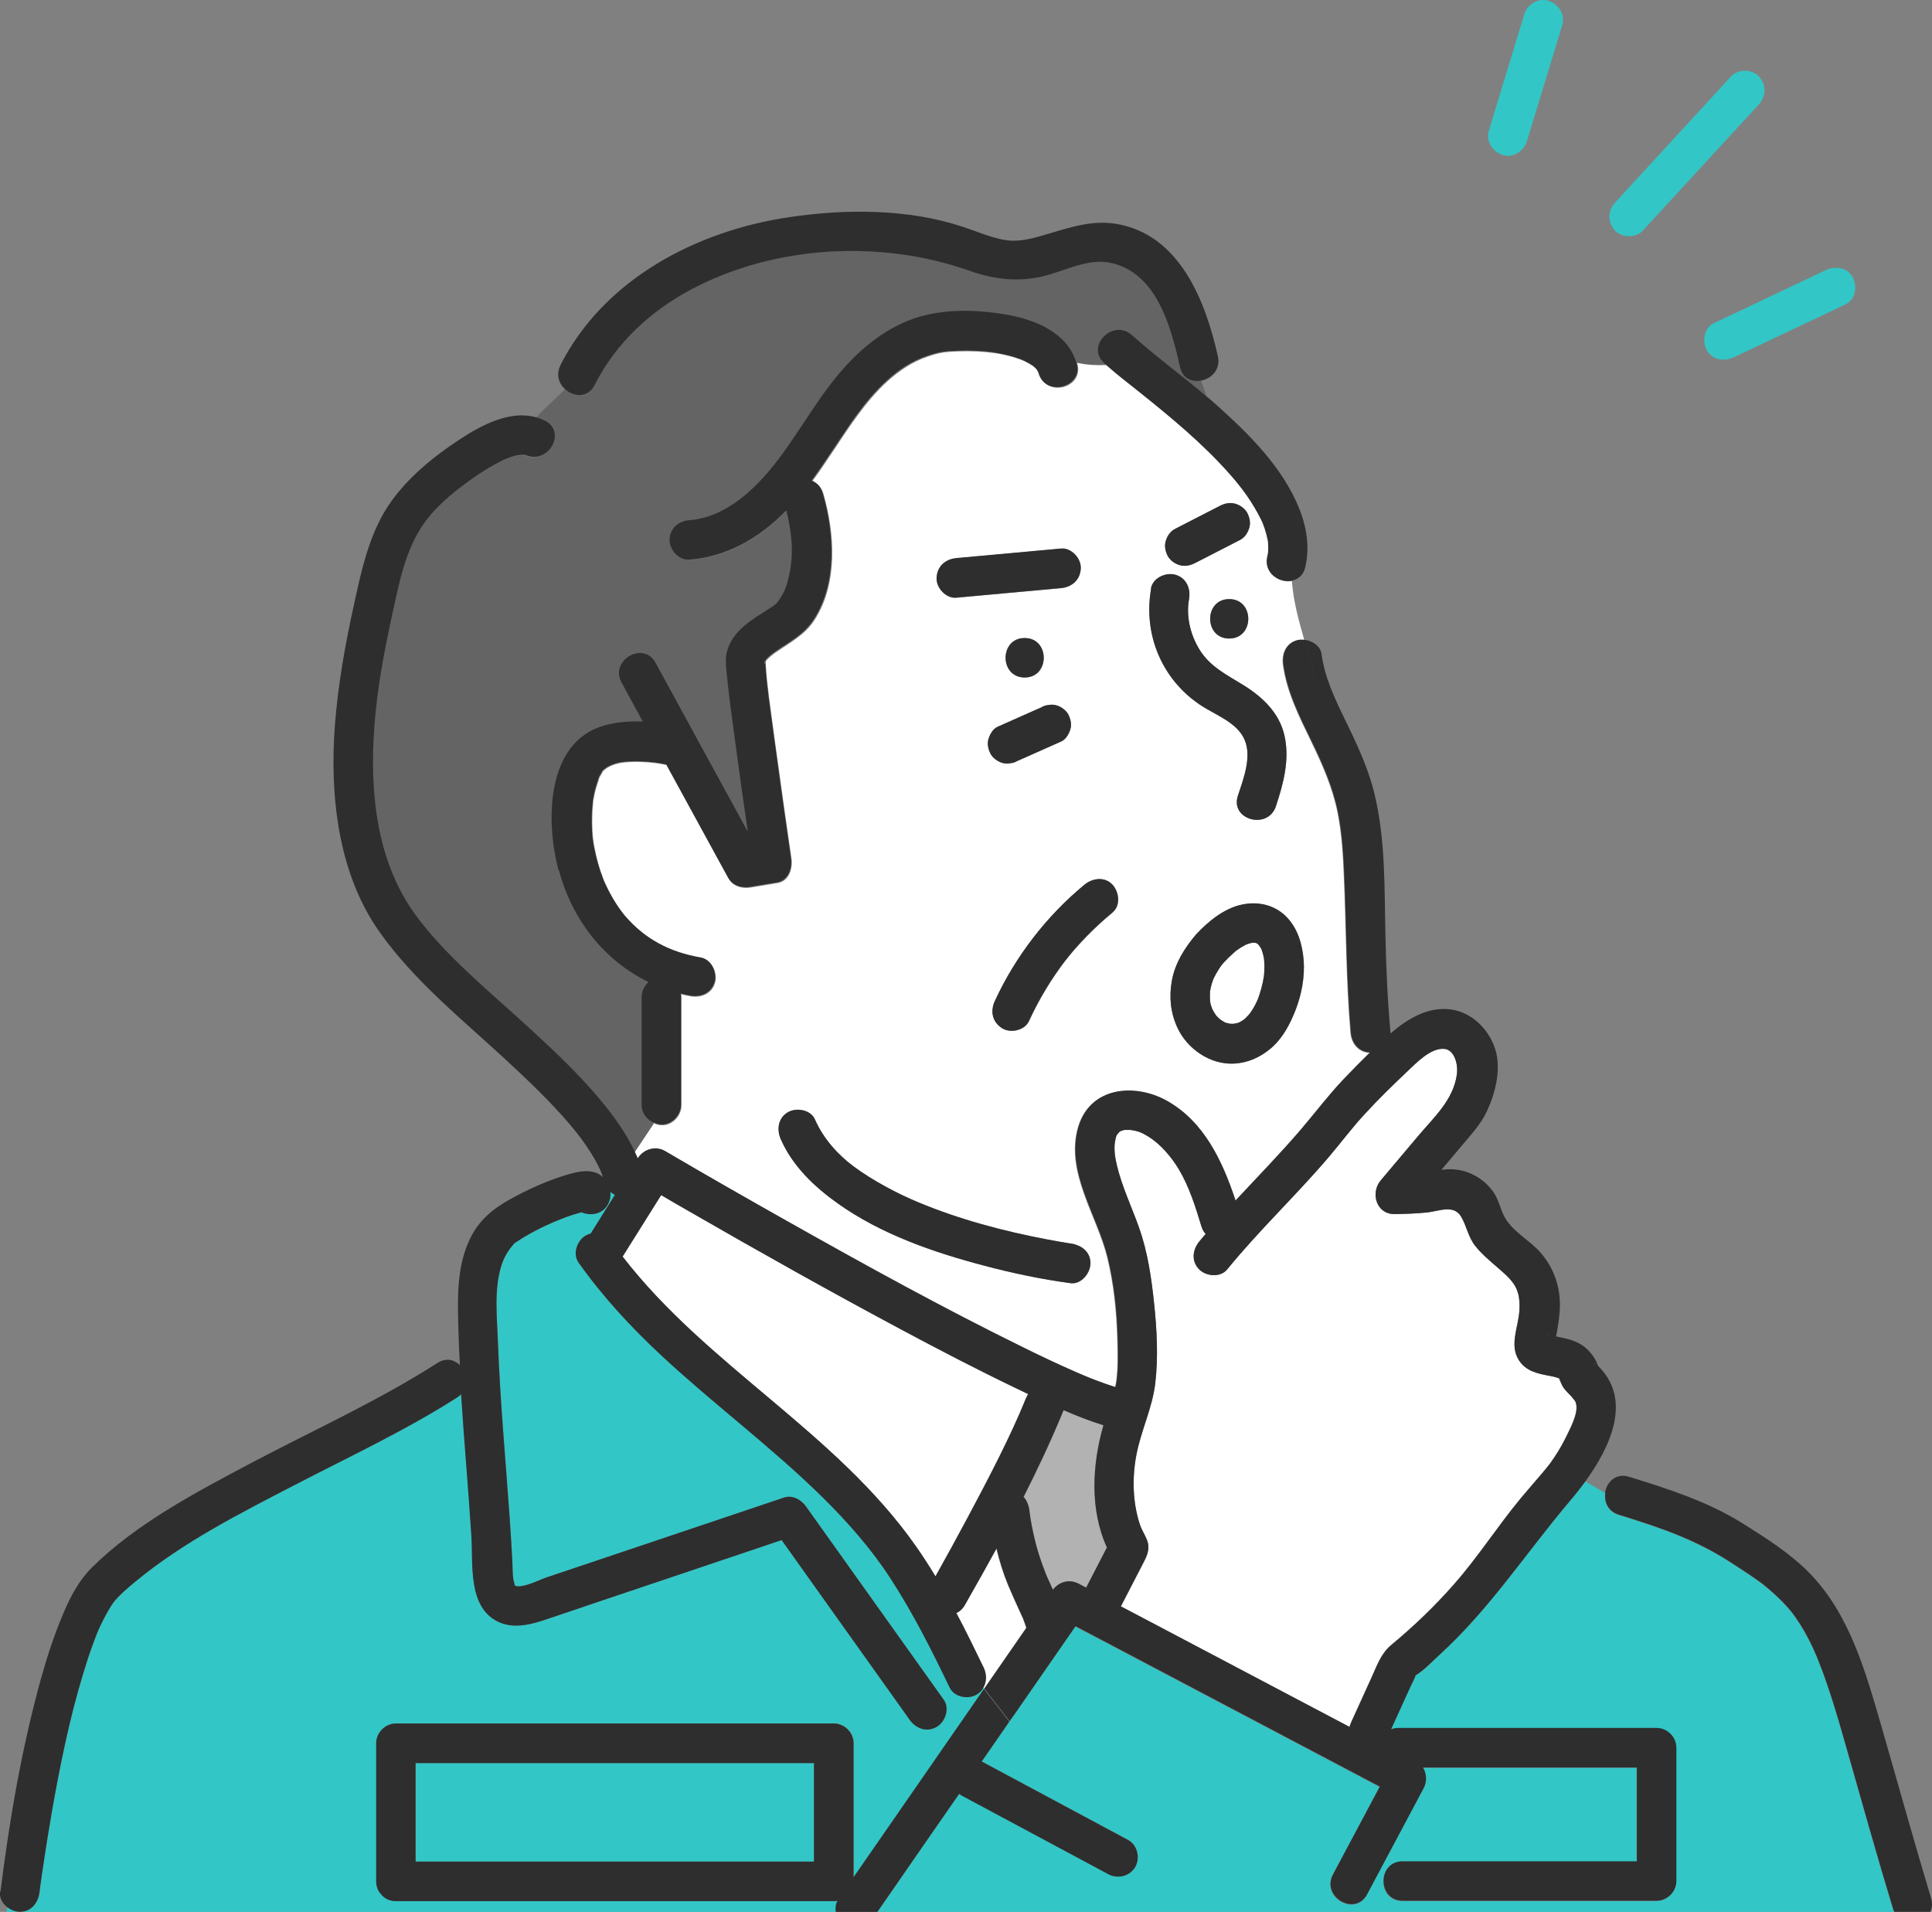
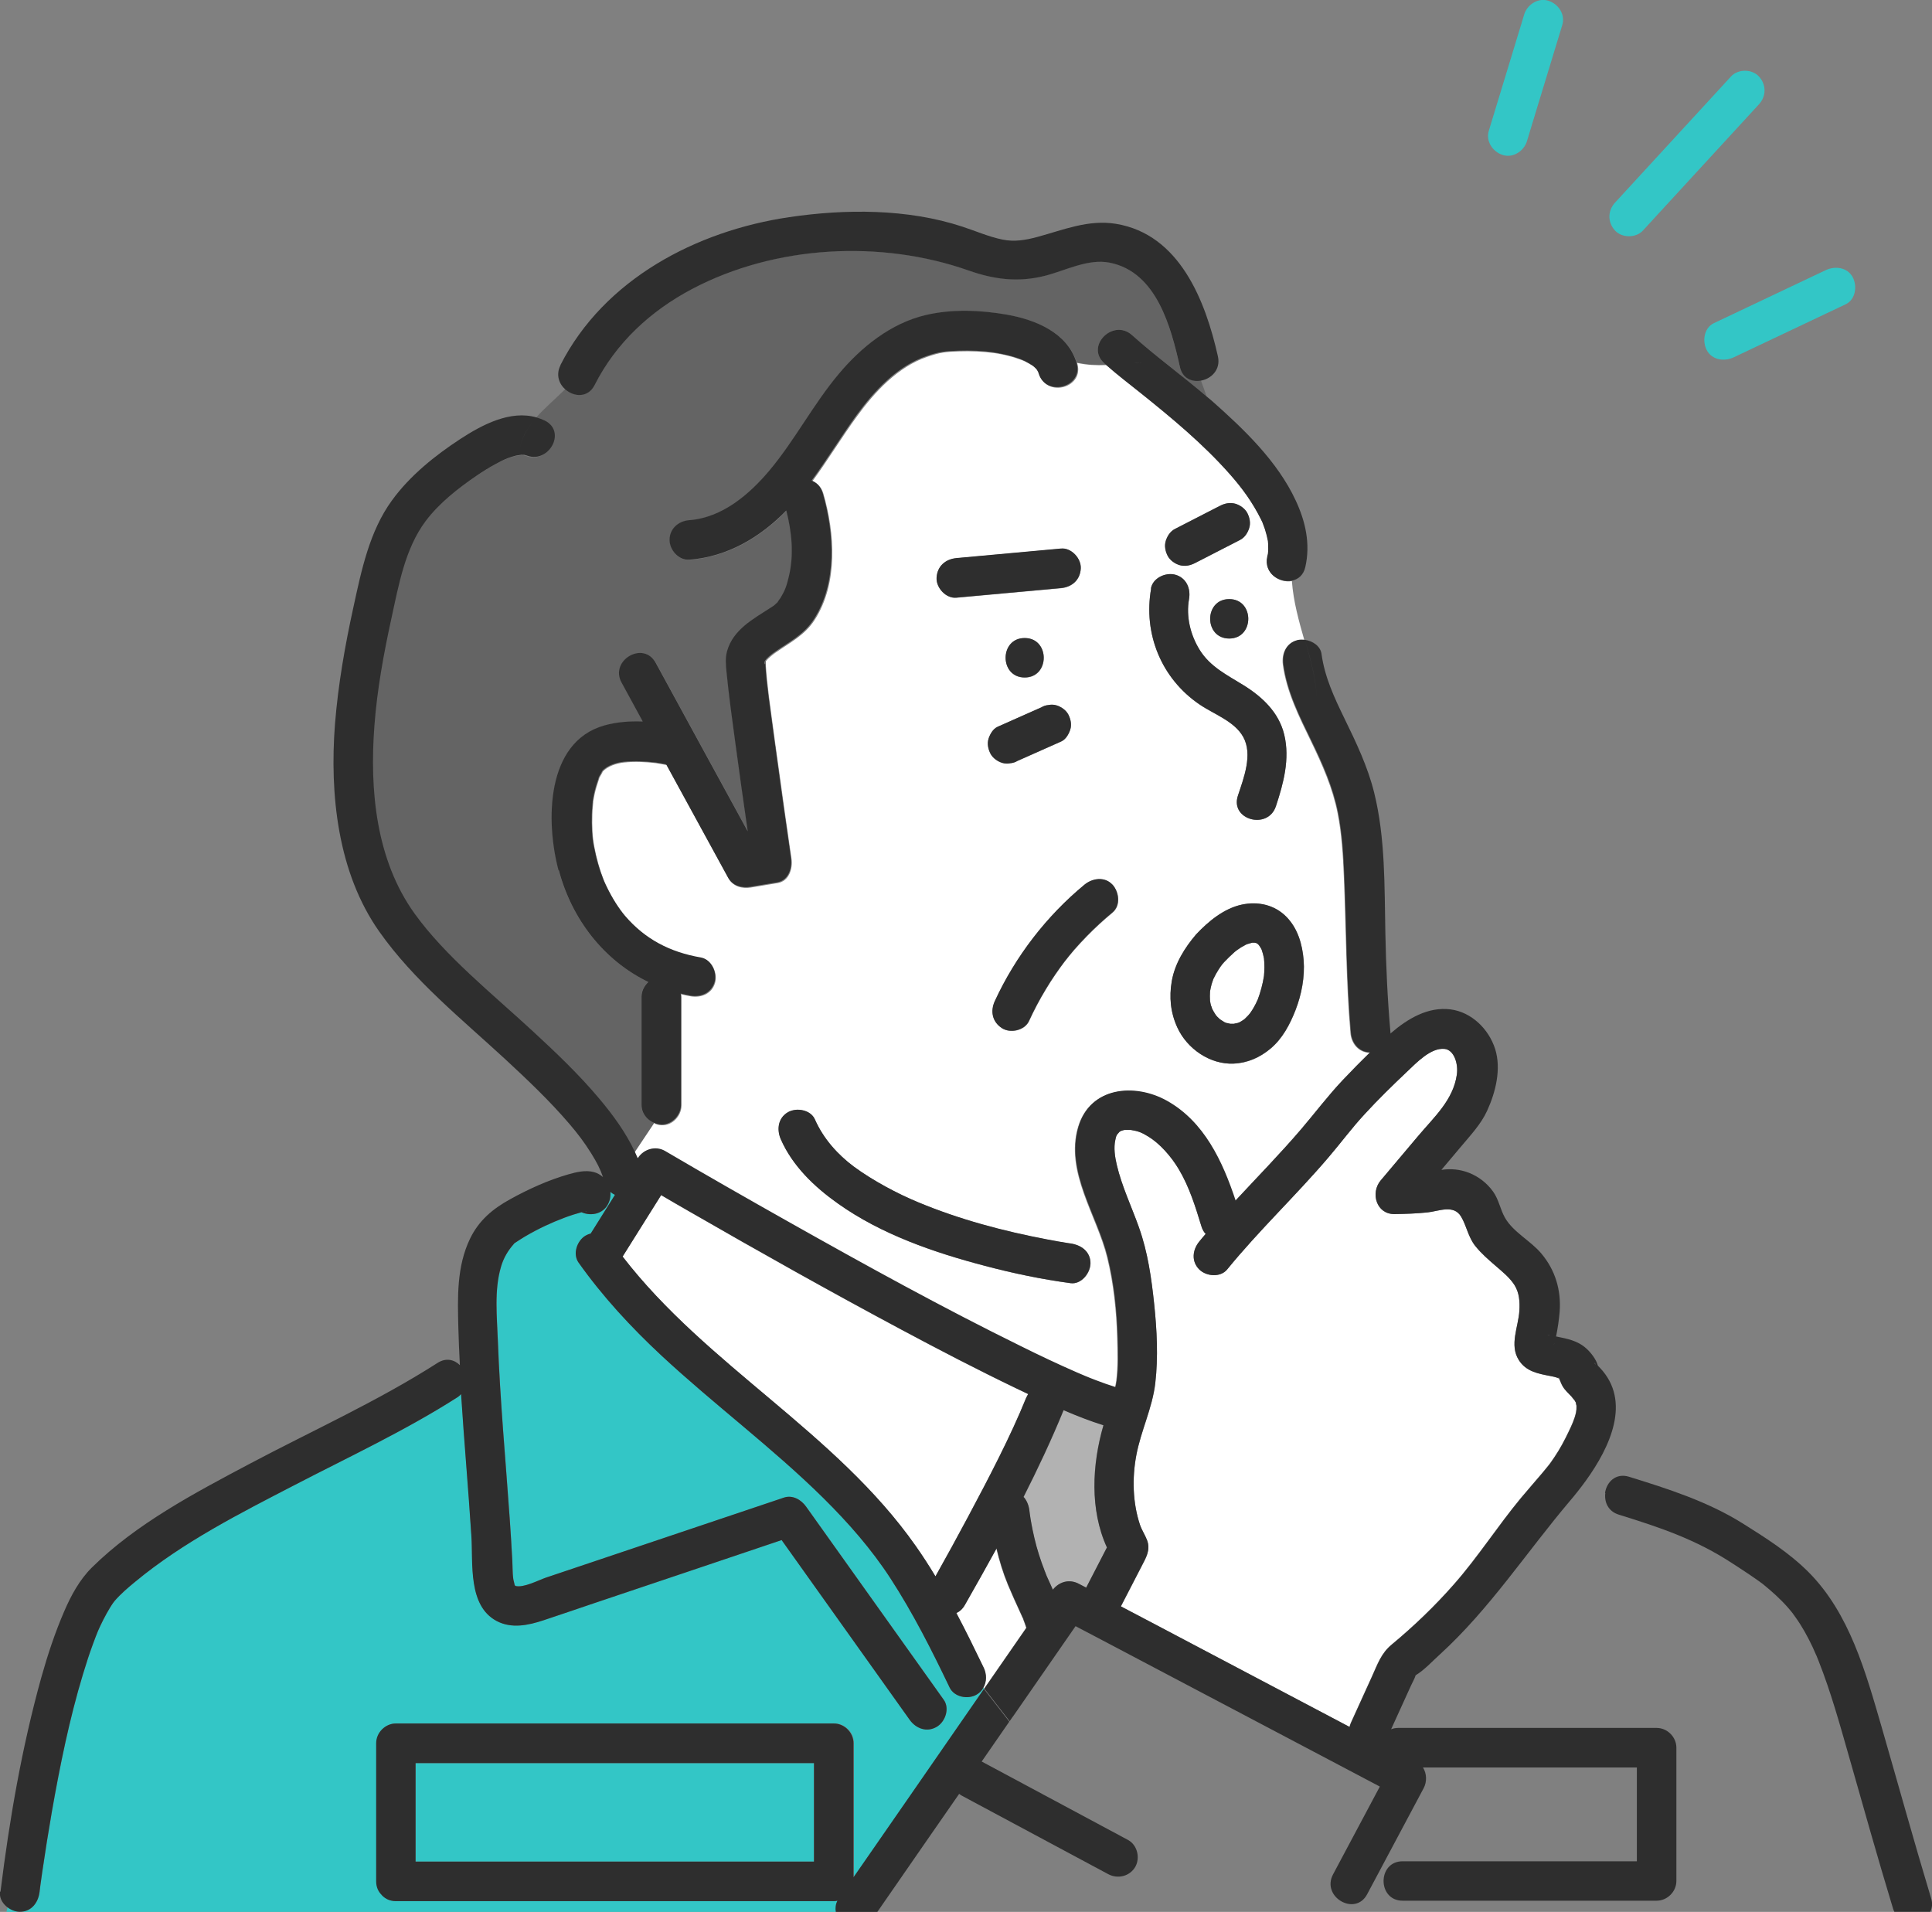
<svg xmlns="http://www.w3.org/2000/svg" id="Layer_2" data-name="Layer 2" viewBox="0 0 177.92 176.06">
  <rect x="0" y="0" width="177.92" height="176.06" fill="#808080" stroke="none" />
  <defs>
    <style>
      .cls-1 {
        fill: #fff;
      }

      .cls-2 {
        fill: #b2b2b2;
      }

      .cls-3 {
        fill: #646464;
      }

      .cls-4 {
        fill: #2e2e2e;
      }

      .cls-5 {
        fill: #33c6c6;
      }
    </style>
  </defs>
  <g id="design">
    <g>
      <path class="cls-3" d="M112.39,93.92c.29,.2,.13,.1,0,0h0Z" />
      <path class="cls-3" d="M113.01,94.27c-.06-.03-.13-.06-.19-.09,0,0,.01,0,.02,0,.05,.02,.1,.05,.17,.08Z" />
      <path class="cls-3" d="M112.82,94.18c-.14-.06-.26-.12-.08-.04,0,0,0,0,0,0,.02,.01,.05,.02,.07,.03Z" />
      <path class="cls-3" d="M114.23,94.14s-.09,.04-.14,.05c0,0-.01,0-.02,0,0,0,.01,0,.02-.01,.04-.01,.08-.03,.14-.05Z" />
      <path class="cls-3" d="M114.03,94.22c-.14,.07-.34,.11,0-.01,.01,0,.03,0,.05-.01-.01,0-.03,.01-.04,.02Z" />
      <path class="cls-3" d="M116.77,49.85c.02,.13,.01,.14,0,0h0Z" />
      <path class="cls-3" d="M70.49,60.8s0-.04,0,0h0Z" />
      <path class="cls-1" d="M111.43,91.32c.04-.22,.08-.44,.14-.65,.04-.15,.1-.3,.15-.45,0,0,0-.01,0-.02,0-.01,.01-.03,.02-.04,.15-.31,.31-.61,.5-.9,.09-.15,.2-.29,.3-.43,.06-.07,.12-.14,.18-.21,.31-.33,.64-.65,.98-.95,.05-.04,.11-.09,.16-.13,0,0,0,0,0,0,.14-.1,.29-.2,.44-.3,.15-.09,.3-.17,.45-.25,.04-.01,.1-.04,.15-.06,.14-.05,.28-.08,.42-.12,.07,0,.14,0,.21,0,.06,.01,.12,.02,.18,.04,.03,.02,.06,.03,.08,.05,0,0,.02,.01,.03,.02,.04,.03,.07,.07,.11,.11,.07,.11,.15,.21,.2,.31,.02,.04,.04,.08,.06,.12,.09,.26,.16,.52,.21,.79,.06,.54,.05,1.09,0,1.63-.12,.76-.32,1.5-.59,2.21-.12,.25-.12,.27-.09,.2-.07,.15-.15,.3-.23,.44-.08,.15-.17,.3-.27,.44-.04,.05-.07,.11-.11,.16-.06,.07-.14,.17-.18,.21-.1,.11-.2,.21-.3,.3-.03,.03-.06,.05-.09,.07-.07,.05-.15,.1-.23,.15-.07,.04-.15,.08-.22,.12-.02,0-.05,.02-.07,.02-.13,.04-.27,.07-.41,.1-.1,0-.2,0-.3,0-.13-.03-.25-.04-.38-.08-.03,0-.06-.02-.09-.03-.04-.02-.07-.03-.1-.05-.14-.08-.27-.17-.41-.26,0,0,0,0,0,0-.08-.07-.16-.15-.23-.22-.05-.05-.1-.11-.14-.16-.12-.18-.23-.37-.33-.56-.03-.09-.07-.18-.09-.28-.05-.16-.07-.32-.1-.48-.02-.28-.02-.57,0-.85Z" />
      <path class="cls-3" d="M115.7,92.29s0-.01,.01-.02c0,0,0,.01-.01,.02Z" />
      <path class="cls-3" d="M114.98,86.88s-.04,.03-.07,.05c0,0,0,0-.01,0,.04-.02,.08-.03,.09-.05Z" />
      <path class="cls-3" d="M115.73,92.24s0,.02-.01,.02c0,0,.01-.02,.02-.03,0,0,0,0,0,0Z" />
      <path class="cls-3" d="M114.76,86.99c-.08,.03-.11,.03,.05-.03,.03,0,.05-.02,.08-.02-.05,.02-.09,.03-.12,.05,0,0,0,0-.01,0Z" />
      <path class="cls-3" d="M115.73,92.23s.04-.08,.06-.12c-.02,.04-.04,.08-.06,.12Z" />
      <path class="cls-3" d="M115.8,92.08s.02-.04,.03-.07c-.01,.03-.03,.06-.04,.09,0,0,0,0,0,0,0,0,0-.01,0-.02Z" />
      <path class="cls-3" d="M143.51,126.85s0,0,.01,0c0,0,0,0-.01,0,0,0,0,0,0,0Z" />
      <path class="cls-2" d="M101.61,131.25c-1.05,3.63-1.27,7.77,.32,11.25-.64,1.23-1.27,2.47-1.91,3.7-.22-.12-.45-.24-.67-.35-.88-.47-1.81-.2-2.4,.54-.08-.19-.17-.37-.25-.56-.08-.18-.17-.37-.25-.55-.04-.09-.08-.17-.11-.26-.02-.05-.13-.38-.04-.1,.08,.28-.02-.05-.04-.11-.05-.11-.09-.22-.13-.34-.08-.2-.15-.39-.22-.59-.17-.48-.32-.97-.46-1.46-.14-.51-.26-1.03-.37-1.56-.07-.32-.12-.65-.18-.97-.03-.16-.05-.31-.07-.47-.01-.07-.02-.11-.02-.15,0-.04-.01-.09-.02-.17-.06-.49-.24-.92-.52-1.24,1.33-2.63,2.59-5.3,3.7-8.02,1.21,.52,2.43,1,3.68,1.39Z" />
      <path class="cls-1" d="M104.89,113.03c-.68-1.91-1.57-3.76-2.04-5.74-.18-.75-.3-1.6-.14-2.31,.09-.39,.06-.34,.26-.64-.16,.23,.04-.02,.12-.11,.05-.03,.1-.06,.13-.08,.01,0,.02,0,.03-.01,.07-.02,.14-.05,.22-.07,.04,0,.06-.02,.09-.02,0,0,0,0,0,0,.14,0,.29,0,.43,0,.05,0,.08,0,.11,0,.01,0,.01,0,.03,0,.74,.12,1.02,.25,1.6,.6,1.06,.64,2.12,1.83,2.83,3.03,.97,1.63,1.53,3.45,2.08,5.25,.09,.29,.22,.52,.39,.7-.2,.23-.4,.46-.59,.7-.62,.76-.75,1.82,0,2.57,.64,.64,1.95,.76,2.57,0,2.93-3.6,6.32-6.79,9.33-10.32,1.13-1.32,2.16-2.72,3.34-3.99,1.23-1.34,2.53-2.61,3.85-3.86,.91-.86,2.23-2.27,3.5-2.14,.87,.09,1.28,1.35,1.13,2.38-.34,2.34-2.08,3.88-3.57,5.65-1.14,1.36-2.29,2.72-3.44,4.08-.97,1.15-.4,3.13,1.28,3.1,1-.01,2.01-.05,3.01-.15,1.05-.11,2.43-.76,3.11,.38,.52,.87,.65,1.89,1.32,2.72,.56,.7,1.23,1.27,1.9,1.85,.6,.52,1.25,1.04,1.69,1.72,.46,.72,.51,1.55,.46,2.39-.09,1.48-.93,3.13-.06,4.52,.67,1.08,1.81,1.27,2.95,1.49,.22,.04,.45,.09,.67,.17-.02,.03,0,.05,.09,.04,0,0,0,0,0,0-.04,.04-.01,.05,.03,.05,0,.02,0,.05,.02,.07,.09,.22,.17,.43,.29,.63,.21,.35,.52,.62,.8,.92,.08,.09,.32,.42,.23,.26,.06,.1,.12,.2,.18,.31-.03-.03,.04,.25,.05,.28,0,.31,0,.34-.04,.59-.13,.63-.4,1.21-.68,1.79-.38,.8-.8,1.59-1.3,2.33-.11,.16-.22,.32-.33,.48-.05,.07-.11,.15-.16,.22-.23,.28-.45,.56-.69,.84-.64,.76-1.3,1.5-1.93,2.26-2.13,2.57-3.93,5.4-6.13,7.9-1.76,2.01-3.7,3.87-5.76,5.58-.98,.81-1.3,1.81-1.82,2.95-.64,1.41-1.28,2.81-1.92,4.22-.06,.13-.11,.27-.14,.41-4.82-2.54-9.63-5.08-14.45-7.62-2.2-1.16-4.39-2.32-6.59-3.47,.63-1.23,1.27-2.45,1.9-3.68,.41-.8,.85-1.5,.5-2.41-.19-.49-.48-.91-.65-1.41-.67-2.01-.73-4.3-.34-6.38,.42-2.27,1.48-4.35,1.75-6.66,.28-2.39,.15-4.89-.1-7.28-.25-2.38-.59-4.79-1.4-7.05Z" />
      <path class="cls-1" d="M60.88,110.06c.87,.51,1.74,1.02,2.62,1.52,6.46,3.72,12.96,7.37,19.53,10.88,3.48,1.86,6.98,3.68,10.54,5.39,.37,.18,.74,.35,1.11,.53-.07,.12-.14,.25-.2,.38-1.42,3.51-3.45,7.39-5.34,10.93-.98,1.84-1.98,3.66-3,5.48-.57-.95-1.17-1.88-1.81-2.79-7.36-10.49-19.24-16.59-27-26.66,1.18-1.89,2.36-3.77,3.55-5.66Z" />
      <path class="cls-3" d="M53.9,111.56c.19,0,.21,.06-.02,0,0,0,.02,0,.02,0Z" />
      <path class="cls-3" d="M143.6,126.89s-.07-.03-.09-.03c.03-.04,.12-.06,.12,.02,0,0,0,0,0,.03,0,0-.01,0-.02,0,0,0,0,0,0,0,0,0-.04-.02-.08-.04,.03,0,.06,.02,.09,.03Z" />
      <path class="cls-3" d="M146.98,125.67s-.02-.02-.04-.03c-.12-.09-.14-.26,.04,.03Z" />
      <path class="cls-5" d="M74.96,171.43h-3.15c-7.24,0-14.48,0-21.72,0h-11.82v-9.07h3.15c7.24,0,14.48,0,21.72,0,3.94,0,7.88,0,11.82,0v9.07Z" />
      <path class="cls-3" d="M143.11,123.8s0-.05,.02-.08c0,0,0,0,0,.01,0,.02-.01,.03-.02,.06Z" />
      <path class="cls-3" d="M142.67,122.96c-.06-.02-.11-.03-.17-.04,.29,.04,.17,0,.17,.04Z" />
-       <path class="cls-5" d="M82.78,173.2c1.85-2.67,3.7-5.35,5.56-8.02,.08,.06,.16,.12,.25,.17,4.49,2.41,8.98,4.81,13.47,7.22,.87,.47,1.97,.22,2.49-.65,.48-.82,.21-2.02-.65-2.49-4.49-2.41-8.98-4.81-13.47-7.22,0,0-.01,0-.02,0,.85-1.22,1.7-2.45,2.54-3.67l.52,.67-.52-.67c.14-.2,.28-.41,.43-.61,1.88-2.71,3.76-5.43,5.64-8.14,.79,.42,1.59,.84,2.38,1.25,5.57,2.94,11.14,5.87,16.71,8.81,2.98,1.57,5.95,3.14,8.93,4.71-1.44,2.7-2.87,5.39-4.31,8.09-1.1,2.07,2.04,3.9,3.14,1.83,1.73-3.25,3.47-6.51,5.2-9.76,.32-.59,.3-1.36-.06-1.92h.69c6.34,0,12.67,0,19.01,0v8.64h-1.12c-6.82,0-13.63,0-20.45,0-2.34,0-2.34,3.63,0,3.63h2.94c6.82,0,13.63,0,20.45,0,.98,0,1.82-.83,1.82-1.82,0-4.09,0-8.18,0-12.27,0-.98-.83-1.82-1.82-1.82h-2.97c-6.94,0-13.89,0-20.83,0-.25,0-.46,.05-.65,.12,.61-1.34,1.22-2.68,1.83-4.02,.14-.31,.33-.63,.43-.95,.8-.48,1.53-1.29,2.22-1.91,4.61-4.2,7.99-9.43,12-14.16,.47-.55,.96-1.17,1.44-1.83l1.82,1.08c-.12,.82,.23,1.71,1.24,2.02,3.88,1.2,7.11,2.29,10.45,4.48,.56,.37,1.12,.73,1.67,1.1,.25,.17,.5,.34,.75,.52,.13,.09,.25,.19,.38,.28,.02,.02,.03,.02,.05,.04,0,0,0,0,0,0,.8,.64,1.57,1.33,2.25,2.11,.17,.19,.33,.39,.49,.59,0,0,0,0,0,.01,.07,.1,.14,.19,.21,.29,.3,.43,.59,.88,.85,1.33,.27,.46,.51,.94,.74,1.43,.13,.27,.25,.54,.36,.81,0,.02,.01,.02,.02,.04,0,.02,.01,.03,.02,.05,.05,.13,.11,.27,.16,.4,1.14,2.87,1.96,5.87,2.81,8.84,1.33,4.67,2.64,9.34,4.05,13.98,.03,.1,.07,.19,.11,.27H80.8c.66-.95,1.32-1.91,1.98-2.86Z" />
      <path class="cls-1" d="M90.56,153.57c-.81-1.68-1.63-3.36-2.51-5.02,.3-.14,.57-.37,.78-.74,.98-1.72,1.96-3.46,2.92-5.21,.27,1.13,.61,2.25,1.06,3.34,.35,.84,.73,1.67,1.11,2.5,.08,.18,.16,.36,.24,.53,.03,.06,.04,.09,.05,.1,.01,.04,.02,.08,.03,.1,.1,.24,.17,.48,.26,.73l-.07,.11c-1.27,1.83-2.54,3.67-3.81,5.5l-.08-.1c.32-.55,.32-1.25,.03-1.86Z" />
      <path class="cls-5" d="M1.83,176.05c1.07,0,1.7-.84,1.82-1.82,.02-.19,.05-.38,.07-.57,.02-.12,.03-.24,.05-.36,.04-.31,.09-.61,.13-.92,.27-1.86,.57-3.72,.89-5.58,.75-4.25,1.61-8.5,2.86-12.63,.29-.96,.6-1.92,.95-2.86,.38-1.01,.44-1.19,.92-2.15,.19-.37,.39-.74,.61-1.1,.09-.14,.18-.29,.28-.43,.03-.05,.1-.14,.15-.2,.57-.66,1.24-1.23,1.91-1.78,4.41-3.65,9.67-6.31,14.73-8.93,5-2.59,10.14-4.99,14.89-8.02,.15-.09,.27-.2,.38-.32,.28,4.36,.67,8.72,.95,13.09,.16,2.51-.33,6.39,2.32,7.8,1.37,.73,2.92,.4,4.31-.06,1.54-.51,3.08-1.04,4.62-1.56,5.77-1.94,11.55-3.88,17.32-5.83,3.93,5.52,7.86,11.03,11.79,16.55,.57,.8,1.57,1.19,2.49,.65,.79-.46,1.22-1.69,.65-2.49-4.22-5.93-8.44-11.85-12.67-17.78-.45-.64-1.24-1.11-2.05-.84-5.94,2-11.87,3.99-17.81,5.99-1.37,.46-2.74,.92-4.11,1.38-.65,.22-2.09,.98-2.82,.76-.03-.04-.07-.1-.08-.19-.03-.17-.09-.33-.11-.5-.07-.52-.05-1.08-.08-1.6-.07-1.3-.15-2.6-.24-3.89-.38-5.44-.89-10.88-1.09-16.33-.08-2.24-.36-4.71,.29-6.89,.23-.79,.63-1.47,1.18-2.09,.04-.04,.06-.07,.08-.09,.03-.01,.07-.03,.15-.09,.26-.17,.52-.34,.79-.5,1.24-.73,2.48-1.3,3.63-1.73,.52-.2,1.04-.36,1.58-.51,.92,.41,2.19,.16,2.58-1.08,.08-.26,.1-.53,.08-.79,.13,.11,.27,.2,.42,.27-.74,1.19-1.49,2.37-2.23,3.56-.16,.04-.31,.1-.47,.19-.79,.46-1.22,1.69-.65,2.49,2.22,3.13,4.82,5.94,7.62,8.55,4.86,4.52,10.21,8.48,14.93,13.14,2.29,2.27,4.42,4.69,6.18,7.4,2.07,3.19,3.8,6.61,5.44,10.04,.43,.89,1.69,1.12,2.49,.65,.28-.16,.48-.38,.62-.63l.08,.1c-2.26,3.26-4.51,6.52-6.77,9.78-1.75,2.52-3.49,5.04-5.24,7.56,0-4.11,0-8.22,0-12.34,0-.98-.83-1.82-1.82-1.82h-4.96c-7.24,0-14.48,0-21.72,0h-13.64c-.98,0-1.82,.83-1.82,1.82,0,4.24,0,8.47,0,12.71,0,.54,.2,.95,.49,1.24,.01,.01,.02,.02,.03,.04,.02,.02,.04,.04,.06,.06,.29,.29,.7,.49,1.23,.49h4.96c7.24,0,14.48,0,21.72,0,4.55,0,9.09,0,13.64,0,.12,0,.24-.01,.35-.04-.17,.32-.21,.68-.15,1.04H.59s.11-.44,.11-.44c.34,.26,.75,.42,1.13,.42Z" />
      <path class="cls-3" d="M34.42,66.88c.25-3.36,.86-6.67,1.58-9.96,.66-3.01,1.24-6.35,3.13-8.88,1.23-1.65,3.01-3.04,4.68-4.18,.56-.38,1.13-.74,1.72-1.06,.44-.24,.83-.44,1.15-.56,.26-.1,.52-.18,.79-.25,.08-.02,.43-.06,.46-.07,.12,0,.26,.01,.29,0,.17,.06,.35,.13,.06-.01,2.09,1.03,3.93-2.1,1.83-3.14-.25-.12-.5-.21-.76-.29,.8-.91,1.79-1.74,2.7-2.64,.79,.7,2.09,.8,2.7-.4,1.98-3.88,5.15-6.83,8.98-8.85,7.64-4.03,17.37-4.55,25.46-1.7,2.36,.83,4.57,1.11,7.02,.49,1.9-.48,3.98-1.61,5.98-1.21,4.32,.86,5.64,5.94,6.46,9.6,.24,1.06,1.12,1.41,1.94,1.26,.19,.5,.36,.99,.53,1.48-2.25-1.93-4.67-3.67-6.87-5.65-1.73-1.56-4.31,1-2.57,2.57,.05,.05,.11,.09,.16,.14-.89,.04-1.77,0-2.69-.2-.85-2.73-3.78-3.91-6.37-4.37-2.44-.43-5.05-.54-7.49,.03-3.21,.75-5.95,2.95-8.03,5.44-2.34,2.79-4.02,6.06-6.35,8.85-1.87,2.23-4.37,4.37-7.4,4.6-.98,.07-1.82,.77-1.82,1.82,0,.93,.84,1.89,1.82,1.82,3.5-.27,6.53-2.06,8.93-4.53,.51,1.99,.72,4.09,.23,6.1-.2,.84-.34,1.25-.75,1.93-.04,.06-.32,.43-.24,.36-.03,.04-.06,.08-.1,.11-.32,.3-.18,.19-.58,.45-1.6,1.04-3.45,2.01-4.01,3.99-.18,.64-.12,1.23-.06,1.88,.21,2.16,.51,4.31,.8,6.46,.37,2.76,.76,5.51,1.16,8.27-2.83-5.18-5.66-10.35-8.48-15.53-1.12-2.06-4.26-.22-3.14,1.83,.4,.73,.8,1.47,1.2,2.2l.75,1.38c-1.21-.05-2.41,.05-3.53,.36-5.44,1.53-5.4,8.91-4.23,13.33,1.2,4.51,4.16,8.3,8.24,10.27-.38,.35-.63,.84-.63,1.36v9.94c0,.79,.5,1.41,1.18,1.68-.61,.91-1.22,1.83-1.83,2.74-.83-1.78-2-3.39-3.26-4.89-1.9-2.27-4.05-4.31-6.22-6.31-3.67-3.39-8-6.85-10.82-10.77-3.56-4.95-4.15-11.38-3.7-17.29Z" />
      <path class="cls-1" d="M60.26,103.4c-.61,.91-1.22,1.83-1.83,2.74,.09,.19,.18,.38,.26,.57,0,0,.01-.02,.02-.03,.52-.83,1.62-1.16,2.49-.65,3.79,2.22,7.6,4.4,11.42,6.55,7.03,3.96,14.1,7.86,21.34,11.42,1.7,.83,3.41,1.65,5.14,2.41,.18,.08,.36,.15,.54,.23,.04,.02,.06,.03,.07,.03,.03,.01,.07,.03,.14,.06,.34,.14,.69,.28,1.03,.41,.59,.23,1.19,.44,1.8,.63,.04-.2,.08-.39,.11-.59,.17-1.3,.12-2.67,.09-3.97-.07-2.48-.33-4.99-.92-7.4-.94-3.86-3.9-7.88-2.69-12.01,1.09-3.69,5.18-4.06,8.14-2.4,3.43,1.92,5.13,5.59,6.33,9.19,2.03-2.19,4.12-4.32,6.06-6.59,1.28-1.5,2.46-3.07,3.82-4.51,.81-.86,1.64-1.71,2.5-2.54-1.02-.03-1.67-.85-1.76-1.81-.42-4.82-.4-9.64-.61-14.47-.08-1.94-.2-3.91-.57-5.78-.46-2.34-1.42-4.49-2.45-6.62-1.09-2.25-2.25-4.54-2.59-7.04-.13-.97,.23-1.95,1.27-2.24,.22-.06,.46-.07,.71-.03-.5-1.75-1.01-3.56-1.15-5.45-1.15,.21-2.58-.72-2.24-2.23,.02-.07,.04-.21,.06-.26,.01-.15,.03-.3,.03-.44,0-.16,0-.32-.01-.48,0-.08-.01-.16-.02-.23,0,0,0-.01,0-.02-.07-.36-.15-.72-.27-1.07-.06-.2-.13-.39-.21-.58,0,0-.02-.06-.04-.1-.03-.05-.09-.2-.1-.21-.8-1.61-1.74-2.9-2.88-4.19-2.47-2.8-5.37-5.2-8.28-7.53-1.05-.84-2.13-1.65-3.13-2.55-.89,.04-1.77,0-2.69-.2,0,.02,.01,.03,.02,.05,.67,2.24-2.83,3.2-3.5,.97-.01-.04-.02-.08-.03-.1-.03-.06-.06-.13-.1-.18-.01-.02-.03-.05-.05-.08-.06-.06-.11-.13-.17-.18-.06-.06-.12-.11-.19-.17-.01,0-.03-.02-.05-.03-.23-.15-.47-.29-.72-.41-.2-.1-.73-.29-1.17-.42-.56-.16-1.12-.28-1.7-.36-.88-.13-2.15-.19-3.19-.15-1.25,.04-1.73,.08-2.98,.51-2.68,.92-4.8,3.21-6.43,5.45-1.43,1.96-2.69,4.05-4.12,6,.45,.18,.84,.54,1.02,1.15,1.06,3.66,1.36,8.26-.81,11.62-.9,1.4-2.24,2.06-3.57,2.99-.19,.13-.71,.52-.92,.82,0,0,0,0,0,.01,0,.01,0,.03,0,.04,0,.05,0,.11,0,.16,0,.06,0,.11,0,.17,.12,1.92,.42,3.84,.67,5.74,.04,.3,.08,.59,.12,.89,.02,.15,.04,.3,.06,.44,0,.07,.05,.34,.05,.35,.09,.67,.18,1.35,.28,2.02,.18,1.28,.35,2.55,.53,3.83,.21,1.51,.43,3.02,.65,4.53,.13,.89-.21,2.06-1.27,2.24-.82,.14-1.65,.27-2.47,.41-.79,.13-1.64-.08-2.05-.84-1.9-3.48-3.8-6.96-5.7-10.43-.06-.01-.12-.03-.18-.04-.13-.03-.26-.05-.38-.07-.09-.02-.35-.05-.43-.07-.98-.12-1.97-.16-2.95-.06-.66,.07-1.53,.34-1.97,.86,.03,0-.2,.38-.24,.45-.04,.07-.05,.1-.06,.11,0,.03-.02,.08-.05,.18-.15,.43-.28,.86-.38,1.31-.05,.23-.09,.47-.13,.7,0,.03,0,.03,0,.05,0,.01,0,.02,0,.04-.01,.11-.02,.22-.03,.33-.05,.51-.06,1.02-.06,1.54,.02,1.25,.1,1.81,.35,2.93,.13,.55,.28,1.09,.46,1.63,.22,.63,.3,.83,.54,1.33,.25,.52,.53,1.03,.84,1.52,.32,.5,.6,.88,.87,1.2,1.84,2.15,4.14,3.36,6.99,3.84,.97,.16,1.51,1.36,1.27,2.24-.28,1.02-1.26,1.43-2.24,1.27-.3-.05-.6-.12-.89-.19,.02,.1,.03,.2,.03,.3v9.94c0,.95-.84,1.86-1.82,1.82-.22,0-.43-.06-.63-.14Zm54.78-54.77c-.14,.44-.41,.87-.84,1.09-1.22,.63-2.44,1.25-3.66,1.88-.17,.09-.34,.18-.51,.26-.43,.22-.92,.32-1.4,.18-.42-.12-.88-.44-1.09-.84-.22-.42-.33-.93-.18-1.4,.14-.44,.41-.87,.84-1.09,1.22-.63,2.44-1.25,3.66-1.88,.17-.09,.34-.18,.51-.26,.43-.22,.92-.32,1.4-.18,.42,.12,.88,.44,1.09,.84,.22,.42,.33,.93,.18,1.4Zm-1.84,6.54c2.34,0,2.34,3.63,0,3.63s-2.34-3.63,0-3.63Zm-5.28,35.17c.28-1.62,1.19-3.06,2.24-4.29,1.12-1.2,2.56-2.39,4.21-2.74,1.48-.31,3.01,.02,4.09,1.11,1.06,1.07,1.48,2.54,1.6,4,.12,1.54-.19,3.18-.75,4.61-.51,1.31-1.2,2.62-2.3,3.54-.98,.82-2.11,1.33-3.4,1.38-2.17,.09-4.28-1.36-5.17-3.3-.64-1.38-.78-2.82-.52-4.31Zm-1.93-36.14c.17-.97,1.35-1.51,2.24-1.27,1.02,.28,1.44,1.27,1.27,2.24-.29,1.62,.13,3.32,.99,4.7,.97,1.55,2.52,2.3,4.02,3.23,1.74,1.08,3.27,2.51,3.76,4.57,.53,2.22-.07,4.48-.77,6.58-.73,2.21-4.24,1.26-3.5-.97,.53-1.61,1.39-3.79,.49-5.41-.8-1.45-2.72-2.1-4.02-2.99-3.52-2.39-5.2-6.51-4.46-10.68Zm-6.46-1.85c-.05,1.06-.8,1.72-1.82,1.82-2.81,.26-5.62,.51-8.43,.77-.4,.04-.81,.07-1.21,.11-.95,.09-1.86-.9-1.82-1.82,.05-1.06,.8-1.72,1.82-1.82l8.43-.77c.4-.04,.81-.07,1.21-.11,.95-.09,1.86,.9,1.82,1.82Zm-2.96,12.58c.24-.05,.48-.04,.72,.03,.42,.12,.88,.44,1.09,.84,.22,.42,.33,.93,.18,1.4-.14,.42-.41,.9-.84,1.09-1.17,.52-2.34,1.04-3.51,1.56-.17,.07-.33,.15-.5,.22-.21,.13-.43,.2-.68,.22-.24,.05-.48,.04-.72-.03-.42-.12-.88-.44-1.09-.84-.22-.42-.33-.93-.18-1.4,.14-.42,.41-.9,.84-1.09,1.17-.52,2.34-1.04,3.51-1.56,.17-.07,.33-.15,.5-.22,.21-.13,.43-.2,.68-.22Zm-2.2-2.53c-2.34,0-2.34-3.63,0-3.63s2.34,3.63,0,3.63Zm4.61,25.02c-.17,.2-.34,.4-.5,.6-.09,.11-.18,.22-.27,.34-.02,.02-.14,.18-.19,.24-.04,.05-.1,.13-.11,.15-.09,.12-.17,.23-.26,.35-.15,.21-.3,.42-.45,.64-.31,.45-.61,.92-.89,1.39-.57,.94-1.08,1.91-1.54,2.91-.4,.87-1.72,1.15-2.49,.65-.89-.58-1.08-1.56-.65-2.49,1.9-4.12,4.76-7.83,8.26-10.72,.73-.6,1.86-.77,2.57,0,.61,.67,.78,1.92,0,2.57-.82,.68-1.61,1.4-2.36,2.17-.38,.39-.76,.8-1.12,1.21Zm-26.42,15.02c.77-.45,2.09-.25,2.49,.65,.8,1.82,2.14,3.27,3.57,4.34,1.77,1.31,4.09,2.53,5.88,3.27,3.82,1.6,7.88,2.68,11.94,3.45,.62,.12,1.24,.23,1.87,.33,.25,.04,1.35,.19,.3,.05,.97,.13,1.82,.74,1.82,1.82,0,.88-.84,1.95-1.82,1.82-2.67-.36-5.31-.91-7.91-1.6-4.69-1.23-9.54-2.9-13.53-5.74-2.16-1.53-4.17-3.45-5.25-5.91-.39-.9-.26-1.95,.65-2.49Z" />
      <path class="cls-3" d="M70.44,61.16c-.06-.08-.03-.19,.05-.31,0,.02,0,.03,0,.05,0,.05,0,.11,0,.16,0,.1-.01,.16-.07,.1Z" />
      <path class="cls-4" d="M112.82,94.18s-.05-.02-.07-.03c0,0,0,0,0,0,.03,.01,.06,.03,.1,.05,0,0-.01,0-.02,0Z" />
      <path class="cls-4" d="M114.07,94.2s-.03,0-.05,.01c.02,0,.04-.01,.07-.02,0,0-.01,0-.02,.01Z" />
      <path class="cls-4" d="M110.15,86.04c-1.05,1.23-1.95,2.67-2.24,4.29-.26,1.5-.12,2.93,.52,4.31,.9,1.94,3,3.4,5.17,3.3,1.29-.06,2.42-.56,3.4-1.38,1.1-.92,1.79-2.23,2.3-3.54,.56-1.44,.87-3.07,.75-4.61-.12-1.46-.54-2.93-1.6-4-1.09-1.1-2.61-1.43-4.09-1.11-1.65,.35-3.09,1.55-4.21,2.74Zm2.23,7.88c.29,.2,.13,.1,0,0h0Zm-.85-1.28c-.05-.16-.07-.32-.1-.48-.02-.28-.02-.57,0-.85,.04-.22,.08-.44,.14-.65,.04-.15,.1-.3,.15-.45,0,0,0-.01,0-.02,0-.01,.01-.03,.02-.04,.15-.31,.31-.61,.5-.9,.09-.15,.2-.29,.3-.43,.06-.07,.12-.14,.18-.21,.31-.33,.64-.65,.98-.95,.05-.04,.11-.09,.16-.13,0,0,0,0,0,0,.14-.1,.29-.2,.44-.3,.15-.09,.3-.17,.45-.25-.08,.03-.11,.03,.05-.03,.03,0,.05-.02,.08-.02,.04-.02,.08-.03,.09-.05,0,.01-.04,.03-.07,.05,.14-.05,.28-.08,.42-.12,.07,0,.14,0,.21,0,.06,.01,.12,.02,.18,.04,.03,.02,.06,.03,.08,.05,0,0,.02,.01,.03,.02,.04,.03,.07,.07,.11,.11,.07,.11,.15,.21,.2,.31,.02,.04,.04,.08,.06,.12,.09,.26,.16,.52,.21,.79,.06,.54,.05,1.09,0,1.63-.12,.76-.32,1.5-.59,2.21,.01-.02,.02-.04,.03-.07-.01,.03-.03,.06-.04,.09-.02,.04-.04,.08-.06,.12,0,0,0,0,0,0,0,0,0,.02-.01,.02,0,0,0,.01-.01,.02-.07,.15-.15,.3-.23,.44-.08,.15-.17,.3-.27,.44-.04,.05-.07,.11-.11,.16-.06,.07-.14,.17-.18,.21-.1,.11-.2,.21-.3,.3-.03,.03-.06,.05-.09,.07-.07,.05-.15,.1-.23,.15-.07,.04-.15,.08-.22,.12,.04-.01,.08-.03,.14-.05-.05,.02-.09,.04-.14,.05,0,0-.01,0-.02,0-.01,0-.03,.01-.04,.02-.14,.07-.34,.11,0-.01-.13,.04-.27,.07-.41,.1-.1,0-.2,0-.3,0-.13-.03-.25-.04-.38-.08-.03,0-.06-.02-.09-.03,.05,.02,.1,.05,.17,.08-.06-.03-.13-.06-.19-.09-.14-.06-.26-.12-.08-.04-.14-.08-.27-.17-.41-.26,0,0,0,0,0,0-.08-.07-.16-.15-.23-.22-.05-.05-.1-.11-.14-.16-.12-.18-.23-.37-.33-.56-.03-.09-.07-.18-.09-.28Z" />
      <path class="cls-4" d="M114.77,86.98s.08-.03,.12-.05c0,0,0,0,.01,0-.05,.02-.1,.04-.15,.06,0,0,0,0,.01,0Z" />
      <path class="cls-4" d="M115.8,92.08s0,.01,0,.02c0,0,0,0,0,0-.02,.04-.04,.08-.06,.12,0,.01-.01,.02-.02,.03,0,0,0,.01-.01,.02-.03,.06-.03,.05,.09-.2Z" />
      <path class="cls-4" d="M51.47,80.16c1.2,4.51,4.16,8.3,8.24,10.27-.38,.35-.63,.84-.63,1.36v9.94c0,.79,.5,1.41,1.18,1.68,.21-.31,.41-.62,.62-.93-.21,.31-.41,.62-.62,.93,.2,.08,.41,.13,.63,.14,.98,.04,1.82-.87,1.82-1.82v-9.94c0-.11-.01-.21-.03-.3,.3,.07,.59,.14,.89,.19,.97,.17,1.95-.24,2.24-1.27,.24-.88-.3-2.07-1.27-2.24-2.85-.49-5.14-1.69-6.99-3.84-.27-.32-.55-.7-.87-1.2-.31-.49-.59-1-.84-1.52-.24-.5-.32-.7-.54-1.33-.18-.53-.34-1.08-.46-1.63-.26-1.12-.33-1.68-.35-2.93,0-.51,0-1.03,.06-1.54,0-.11,.02-.22,.03-.33,0-.02,0-.02,0-.04,0-.01,0-.02,0-.05,.04-.24,.08-.47,.13-.7,.1-.45,.23-.87,.38-1.31,.03-.1,.05-.15,.05-.18,.01-.02,.03-.04,.06-.11,.04-.07,.27-.45,.24-.45,.45-.52,1.32-.79,1.97-.86,.98-.1,1.97-.05,2.95,.06,.08,.01,.33,.05,.43,.07,.13,.02,.26,.05,.38,.07,.06,.01,.12,.03,.18,.04,1.9,3.48,3.8,6.96,5.7,10.43,.41,.75,1.27,.97,2.05,.84,.82-.14,1.65-.27,2.47-.41,1.06-.18,1.4-1.35,1.27-2.24-.22-1.51-.43-3.02-.65-4.53-.18-1.28-.36-2.55-.53-3.83-.09-.67-.19-1.35-.28-2.02,0,0-.04-.28-.05-.35-.02-.15-.04-.3-.06-.44-.04-.3-.08-.59-.12-.89-.25-1.91-.55-3.82-.67-5.74,0-.05,0-.11,0-.17,0,.1-.01,.16-.07,.1-.06-.08-.03-.19,.05-.31,0,.02,0,.03,0,.05,0-.01,0-.03,0-.04,0,0,0,0,0-.01,.2-.31,.73-.69,.92-.82,1.34-.93,2.67-1.58,3.57-2.99,2.17-3.36,1.87-7.96,.81-11.62-.18-.61-.56-.97-1.02-1.15,1.44-1.95,2.7-4.04,4.12-6,1.63-2.24,3.74-4.53,6.43-5.45,1.24-.43,1.72-.46,2.98-.51,1.04-.04,2.31,.02,3.19,.15,.57,.09,1.14,.21,1.7,.36,.44,.12,.96,.31,1.17,.42,.25,.13,.49,.26,.72,.41,.02,.02,.04,.02,.05,.03,.06,.05,.12,.11,.19,.17,.06,.05,.12,.12,.17,.18,.02,.03,.04,.06,.05,.08,.04,.06,.07,.12,.1,.18,0,.03,.02,.06,.03,.1,.67,2.24,4.18,1.28,3.5-.97,0-.02-.01-.03-.02-.05-.62-.14-1.26-.36-1.94-.7,.68,.34,1.32,.56,1.94,.7-.85-2.73-3.78-3.91-6.37-4.37-2.44-.43-5.05-.54-7.49,.03-3.21,.75-5.95,2.95-8.03,5.44-2.34,2.79-4.02,6.06-6.35,8.85-1.87,2.23-4.37,4.37-7.4,4.6-.98,.07-1.82,.77-1.82,1.82,0,.93,.84,1.89,1.82,1.82,3.5-.27,6.53-2.06,8.93-4.53,.51,1.99,.72,4.09,.23,6.1-.2,.84-.34,1.25-.75,1.93-.04,.06-.32,.43-.24,.36-.03,.04-.06,.08-.1,.11-.32,.3-.18,.19-.58,.45-1.6,1.04-3.45,2.01-4.01,3.99-.18,.64-.12,1.23-.06,1.88,.21,2.16,.51,4.31,.8,6.46,.37,2.76,.76,5.51,1.16,8.27-2.83-5.18-5.66-10.35-8.48-15.53-1.12-2.06-4.26-.22-3.14,1.83,.4,.73,.8,1.47,1.2,2.2l.75,1.38c-1.21-.05-2.41,.05-3.53,.36-5.44,1.53-5.4,8.91-4.23,13.33Zm19.01-19.4s0,.01,0,.03c0-.02,0-.03,0-.03Z" />
      <path class="cls-4" d="M100.41,116.34c0,.88-.84,1.95-1.82,1.82-2.67-.36-5.31-.91-7.91-1.6-4.69-1.23-9.54-2.9-13.53-5.74-2.16-1.53-4.17-3.45-5.25-5.91-.39-.9-.26-1.95,.65-2.49,.77-.45,2.09-.25,2.49,.65,.8,1.82,2.14,3.27,3.57,4.34,1.77,1.31,4.09,2.53,5.88,3.27,3.82,1.6,7.88,2.68,11.94,3.45,.62,.12,1.24,.23,1.87,.33,.25,.04,1.35,.19,.3,.05,.97,.13,1.82,.74,1.82,1.82Z" />
      <path class="cls-4" d="M101.69,33.45c.05,.05,.11,.09,.16,.14,1.07-.04,2.15-.17,3.36-.17-1.21,0-2.3,.13-3.36,.17,1.01,.89,2.08,1.71,3.13,2.55,2.91,2.33,5.81,4.73,8.28,7.53,1.14,1.29,2.08,2.58,2.88,4.19,0,.02,.08,.16,.1,.21,.02,.05,.04,.1,.04,.1,.07,.19,.14,.39,.21,.58,.11,.35,.2,.71,.27,1.07,0,0,0,.01,0,.02,0,.08,.02,.15,.02,.23,0,.16,.01,.32,.01,.48,0,.15-.01,.3-.03,.44-.01,.05-.04,.19-.06,.26-.34,1.51,1.09,2.44,2.24,2.23-.06-.86-.05-1.73,.08-2.63-.13,.9-.14,1.77-.08,2.63,.58-.11,1.1-.5,1.27-1.27,.48-2.13,.02-4.18-.89-6.13-1.68-3.61-4.78-6.57-7.72-9.17-.16-.14-.32-.27-.48-.4,.36,1.09,.63,2.19,.63,3.43,0-1.24-.27-2.34-.63-3.43-2.25-1.93-4.67-3.67-6.87-5.65-1.73-1.56-4.31,1-2.57,2.57Zm15.08,16.4c.02,.13,.01,.14,0,0h0Z" />
      <path class="cls-4" d="M110.03,51.86c-.43,.22-.92,.32-1.4,.18-.42-.12-.88-.44-1.09-.84-.22-.42-.33-.93-.18-1.4,.14-.44,.41-.87,.84-1.09,1.22-.63,2.44-1.25,3.66-1.88,.17-.09,.34-.18,.51-.26,.43-.22,.92-.32,1.4-.18,.42,.12,.88,.44,1.09,.84,.22,.42,.33,.93,.18,1.4-.14,.44-.41,.87-.84,1.09-1.22,.63-2.44,1.25-3.66,1.88-.17,.09-.34,.18-.51,.26Z" />
      <path class="cls-4" d="M88.07,55.03c-.95,.09-1.86-.9-1.82-1.82,.05-1.06,.8-1.72,1.82-1.82l8.43-.77c.4-.04,.81-.07,1.21-.11,.95-.09,1.86,.9,1.82,1.82-.05,1.06-.8,1.72-1.82,1.82-2.81,.26-5.62,.51-8.43,.77-.4,.04-.81,.07-1.21,.11Z" />
      <path class="cls-4" d="M94.36,62.38c-2.34,0-2.34-3.63,0-3.63s2.34,3.63,0,3.63Z" />
      <path class="cls-4" d="M113.2,58.8c-2.34,0-2.34-3.63,0-3.63s2.34,3.63,0,3.63Z" />
      <path class="cls-4" d="M105.99,54.19c.17-.97,1.35-1.51,2.24-1.27,1.02,.28,1.44,1.27,1.27,2.24-.29,1.62,.13,3.32,.99,4.7,.97,1.55,2.52,2.3,4.02,3.23,1.74,1.08,3.27,2.51,3.76,4.57,.53,2.22-.07,4.48-.77,6.58-.73,2.21-4.24,1.26-3.5-.97,.53-1.61,1.39-3.79,.49-5.41-.8-1.45-2.72-2.1-4.02-2.99-3.52-2.39-5.2-6.51-4.46-10.68Z" />
      <path class="cls-4" d="M97.29,64.95c.42,.12,.88,.44,1.09,.84,.22,.42,.33,.93,.18,1.4-.14,.42-.41,.9-.84,1.09-1.17,.52-2.34,1.04-3.51,1.56-.17,.07-.33,.15-.5,.22-.21,.13-.43,.2-.68,.22-.24,.05-.48,.04-.72-.03-.42-.12-.88-.44-1.09-.84-.22-.42-.33-.93-.18-1.4,.14-.42,.41-.9,.84-1.09,1.17-.52,2.34-1.04,3.51-1.56,.17-.07,.33-.15,.5-.22,.21-.13,.43-.2,.68-.22,.24-.05,.48-.04,.72,.03Z" />
      <path class="cls-4" d="M102.44,81.45c.61,.67,.78,1.92,0,2.57-.82,.68-1.61,1.4-2.36,2.17-.38,.39-.76,.8-1.12,1.21-.17,.2-.34,.4-.5,.6-.09,.11-.18,.22-.27,.34-.02,.02-.14,.18-.19,.24-.04,.05-.1,.13-.11,.15-.09,.12-.17,.23-.26,.35-.15,.21-.3,.42-.45,.64-.31,.45-.61,.92-.89,1.39-.57,.94-1.08,1.91-1.54,2.91-.4,.87-1.72,1.15-2.49,.65-.89-.58-1.08-1.56-.65-2.49,1.9-4.12,4.76-7.83,8.26-10.72,.73-.6,1.86-.77,2.57,0Z" />
      <path class="cls-4" d="M51.61,33.62c4.03-7.92,12.53-12.36,21.05-13.62,5.19-.77,10.92-.79,15.96,.87,1.23,.4,2.42,.93,3.69,1.19,1.1,.23,2.15,.05,3.22-.24,2.41-.65,4.68-1.62,7.23-1.21,5.89,.96,8.26,7.12,9.4,12.21,.27,1.22-.61,2.06-1.56,2.23-.37-.98-.75-1.98-1.03-3.09,.28,1.11,.66,2.11,1.03,3.09-.83,.15-1.71-.2-1.94-1.26-.82-3.66-2.14-8.74-6.46-9.6-2-.4-4.08,.73-5.98,1.21-2.45,.62-4.66,.34-7.02-.49-8.09-2.85-17.82-2.33-25.46,1.7-3.83,2.02-7.01,4.96-8.98,8.85-.61,1.2-1.91,1.1-2.7,.4,.93-.91,1.78-1.91,2.28-3.16-.5,1.25-1.35,2.25-2.28,3.16-.58-.51-.89-1.35-.44-2.23Z" />
      <path class="cls-4" d="M70.51,61.07c0-.05,0-.11,0-.16,0,.05,0,.11,0,.16Z" />
      <path class="cls-5" d="M141.03,11.64l-.41,1.36c-.28,.91-1.28,1.58-2.24,1.27-.92-.3-1.57-1.26-1.27-2.24,.95-3.11,1.89-6.22,2.84-9.33,.14-.45,.28-.9,.41-1.36,.28-.91,1.28-1.58,2.24-1.27,.92,.3,1.57,1.26,1.27,2.24-.95,3.11-1.89,6.22-2.84,9.33Z" />
      <path class="cls-5" d="M158.08,8.49c.44-.48,.89-.96,1.33-1.45,.65-.7,1.92-.7,2.57,0,.69,.75,.69,1.82,0,2.57-3.12,3.39-6.24,6.78-9.35,10.17-.44,.48-.89,.96-1.33,1.45-.65,.7-1.92,.7-2.57,0-.69-.75-.69-1.82,0-2.57,3.12-3.39,6.24-6.78,9.35-10.17Z" />
      <path class="cls-5" d="M157.83,29.76c3-1.42,6.01-2.85,9.01-4.27,.43-.2,.86-.41,1.29-.61,.86-.41,2-.27,2.49,.65,.43,.81,.27,2.05-.65,2.49-3,1.42-6.01,2.85-9.01,4.27-.43,.2-.86,.41-1.29,.61-.86,.41-2,.27-2.49-.65-.43-.81-.27-2.05,.65-2.49Z" />
      <path class="cls-4" d="M143.5,126.86s0,0,.01,0c.03,.02,.08,.04,.08,.04-.1,.01-.11-.02-.09-.04Z" />
      <path class="cls-4" d="M0,174.23c-.12,.98,.93,1.82,1.82,1.82,1.07,0,1.7-.84,1.82-1.82,.02-.19,.05-.38,.07-.57,.02-.12,.03-.24,.05-.36,.04-.31,.09-.61,.13-.92,.27-1.86,.57-3.72,.89-5.58,.75-4.25,1.61-8.5,2.86-12.63,.29-.96,.6-1.92,.95-2.86,.38-1.01,.44-1.19,.92-2.15,.19-.37,.39-.74,.61-1.1,.09-.14,.18-.29,.28-.43,.03-.05,.1-.14,.15-.2,.57-.66,1.24-1.23,1.91-1.78,4.41-3.65,9.67-6.31,14.73-8.93,5-2.59,10.14-4.99,14.89-8.02,.15-.09,.27-.2,.38-.32,.28,4.36,.67,8.72,.95,13.09,.16,2.51-.33,6.39,2.32,7.8,1.37,.73,2.92,.4,4.31-.06,1.54-.51,3.08-1.04,4.62-1.56,5.77-1.94,11.55-3.88,17.32-5.83,3.93,5.52,7.86,11.03,11.79,16.55,.57,.8,1.57,1.19,2.49,.65,.79-.46,1.22-1.69,.65-2.49-4.22-5.93-8.44-11.85-12.67-17.78-.45-.64-1.24-1.11-2.05-.84-5.94,2-11.87,3.99-17.81,5.99-1.37,.46-2.74,.92-4.11,1.38-.65,.22-2.09,.98-2.82,.76-.03-.04-.07-.1-.08-.19-.03-.17-.09-.33-.11-.5-.07-.52-.05-1.08-.08-1.6-.07-1.3-.15-2.6-.24-3.89-.38-5.44-.89-10.88-1.09-16.33-.08-2.24-.36-4.71,.29-6.89,.23-.79,.63-1.47,1.18-2.09,.04-.04,.06-.07,.08-.09,.03-.01,.07-.03,.15-.09,.26-.17,.52-.34,.79-.5,1.24-.73,2.48-1.3,3.63-1.73,.52-.2,1.04-.36,1.58-.51,.92,.41,2.19,.16,2.58-1.08,.08-.26,.1-.53,.08-.79,.13,.11,.27,.2,.42,.27-.74,1.19-1.49,2.37-2.23,3.56-.16,.04-.31,.1-.47,.19-.79,.46-1.22,1.69-.65,2.49,2.22,3.13,4.82,5.94,7.62,8.55,4.86,4.52,10.21,8.48,14.93,13.14,2.29,2.27,4.42,4.69,6.18,7.4,2.07,3.19,3.8,6.61,5.44,10.04,.43,.89,1.69,1.12,2.49,.65,.28-.16,.48-.38,.62-.63l-1.27-1.63,1.27,1.63c.32-.55,.32-1.25,.03-1.86-.81-1.68-1.63-3.36-2.51-5.02,.3-.14,.57-.37,.78-.74,.98-1.72,1.96-3.46,2.92-5.21,.27,1.13,.61,2.25,1.06,3.34,.35,.84,.73,1.67,1.11,2.5,.08,.18,.16,.36,.24,.53,.03,.06,.04,.09,.05,.1,.01,.04,.02,.08,.03,.1,.1,.24,.17,.48,.26,.73l-.07,.11c-1.27,1.83-2.54,3.67-3.81,5.5l2.33,3c.14-.2,.28-.41,.43-.61,1.88-2.71,3.76-5.43,5.64-8.14,.79,.42,1.59,.84,2.38,1.25,5.57,2.94,11.14,5.87,16.71,8.81,2.98,1.57,5.95,3.14,8.93,4.71-1.44,2.7-2.87,5.39-4.31,8.09-1.1,2.07,2.04,3.9,3.14,1.83,1.73-3.25,3.47-6.51,5.2-9.76,.32-.59,.3-1.36-.06-1.92h.69c6.34,0,12.67,0,19.01,0v8.64h-1.12c-6.82,0-13.63,0-20.45,0-2.34,0-2.34,3.63,0,3.63h2.94c6.82,0,13.63,0,20.45,0,.98,0,1.82-.83,1.82-1.82,0-4.09,0-8.18,0-12.27,0-.98-.83-1.82-1.82-1.82h-2.97c-6.94,0-13.89,0-20.83,0-.25,0-.46,.05-.65,.12,.61-1.34,1.22-2.68,1.83-4.02,.14-.31,.33-.63,.43-.95,.8-.48,1.53-1.29,2.22-1.91,4.61-4.2,7.99-9.43,12-14.16,.47-.55,.96-1.17,1.44-1.83l-1.35-.8,1.35,.8c2.27-3.14,4.21-7.34,1.32-10.4-.06-.07-.13-.14-.2-.21-.15-.58-.66-1.22-1.05-1.57-.82-.75-1.79-.91-2.8-1.12,.15-.75,.27-1.52,.33-2.27,.15-1.99-.4-3.84-1.69-5.37-.98-1.17-2.6-1.97-3.35-3.3-.44-.78-.56-1.66-1.09-2.4-.57-.79-1.32-1.37-2.22-1.73-.82-.32-1.68-.4-2.54-.27,.6-.72,1.21-1.44,1.82-2.16,.87-1.04,1.82-2.04,2.39-3.28,.78-1.7,1.32-3.84,.74-5.69-.59-1.84-2.17-3.4-4.12-3.65-2.07-.26-3.95,.87-5.46,2.17-.02,.02-.04,.04-.06,.06,0-.03,0-.05,0-.08-.27-3.04-.41-6.09-.47-9.14-.09-4.29,.01-8.76-1.03-12.96-.59-2.39-1.66-4.63-2.74-6.84-.93-1.91-1.82-3.81-2.11-5.94-.1-.73-.82-1.2-1.53-1.3,.56,1.95,1.1,3.84,1.1,5.73,0-1.89-.55-3.78-1.1-5.73-.25-.03-.49-.03-.71,.03-1.03,.28-1.4,1.26-1.27,2.24,.34,2.5,1.5,4.8,2.59,7.04,1.04,2.13,1.99,4.28,2.45,6.62,.37,1.87,.49,3.83,.57,5.78,.2,4.83,.19,9.65,.61,14.47,.08,.96,.74,1.78,1.76,1.81-.85,.83-1.68,1.68-2.5,2.54-1.36,1.44-2.54,3.01-3.82,4.51-1.94,2.27-4.03,4.4-6.06,6.59-1.19-3.6-2.89-7.27-6.33-9.19-2.96-1.65-7.05-1.29-8.14,2.4-1.22,4.13,1.75,8.15,2.69,12.01,.59,2.41,.85,4.92,.92,7.4,.04,1.3,.08,2.67-.09,3.97-.03,.2-.07,.39-.11,.59-.61-.19-1.2-.4-1.8-.63-.35-.13-.69-.27-1.03-.41-.07-.03-.11-.05-.14-.06,0,0-.03-.01-.07-.03-.18-.08-.36-.15-.54-.23-1.74-.76-3.45-1.57-5.14-2.41-7.24-3.56-14.31-7.46-21.34-11.42-3.82-2.15-7.64-4.33-11.42-6.55-.87-.51-1.97-.18-2.49,.65,0,0-.01,.02-.02,.03-.08-.19-.17-.38-.26-.57-.64,.96-1.28,1.91-1.91,2.87,.64-.96,1.28-1.91,1.91-2.87-.83-1.78-2-3.39-3.26-4.89-1.9-2.27-4.05-4.31-6.22-6.31-3.67-3.39-8-6.85-10.82-10.77-3.56-4.95-4.15-11.38-3.7-17.29,.25-3.36,.86-6.67,1.58-9.96,.66-3.01,1.24-6.35,3.13-8.88,1.23-1.65,3.01-3.04,4.68-4.18,.56-.38,1.13-.74,1.72-1.06,.44-.24,.83-.44,1.15-.56,.26-.1,.52-.18,.79-.25,.08-.02,.43-.06,.46-.07,.12,0,.26,.01,.29,0,.17,.06,.35,.13,.06-.01,2.09,1.03,3.93-2.1,1.83-3.14-.25-.12-.5-.21-.76-.29-.75,.85-1.34,1.78-1.57,2.92,.23-1.15,.82-2.07,1.57-2.92-2.41-.7-5.02,.68-7.01,1.98-2.34,1.53-4.66,3.39-6.31,5.67-2.07,2.84-2.81,6.45-3.54,9.81-.78,3.55-1.41,7.14-1.7,10.77-.5,6.46,.24,13.68,4.08,19.12,3.17,4.5,7.58,8.04,11.6,11.75,2.05,1.9,4.09,3.83,5.91,5.96,.76,.89,1.37,1.69,2,2.7,.53,.85,.83,1.44,1.09,2.19-.24-.21-.52-.37-.85-.46-.76-.2-1.59,0-2.33,.21-1.85,.53-3.68,1.36-5.36,2.29-1.6,.88-2.88,1.94-3.7,3.63-1.24,2.57-1.15,5.41-1.08,8.19,.03,1.15,.08,2.31,.14,3.46-.51-.5-1.27-.71-2.06-.2-5.53,3.54-11.57,6.25-17.36,9.32-5.01,2.66-10.39,5.49-14.47,9.52-1.14,1.13-1.92,2.58-2.55,4.04-.85,1.97-1.52,4-2.1,6.06-1.79,6.43-2.94,13.09-3.76,19.71Zm146.97-48.56s-.02-.02-.04-.03c-.12-.09-.14-.26,.04,.03Zm-4.3-2.71c-.06-.02-.11-.03-.17-.04,.29,.04,.17,0,.17,.04Zm.46,.78s-.01,.03-.02,.06c0-.03,0-.05,.02-.08,0,0,0,0,0,.01Zm-39.9,24.16c.63-1.23,1.27-2.45,1.9-3.68,.41-.8,.85-1.5,.5-2.41-.19-.49-.48-.91-.65-1.41-.67-2.01-.73-4.3-.34-6.38,.42-2.27,1.48-4.35,1.75-6.66,.28-2.39,.15-4.89-.1-7.28-.25-2.38-.59-4.79-1.4-7.05-.68-1.91-1.57-3.76-2.04-5.74-.18-.75-.3-1.6-.14-2.31,.09-.39,.06-.34,.26-.64-.16,.23,.04-.02,.12-.11,.05-.03,.1-.06,.13-.08,.01,0,.02,0,.03-.01,.07-.02,.14-.05,.22-.07,.04,0,.06-.02,.09-.02,0,0,0,0,0,0,.14,0,.29,0,.43,0,.05,0,.08,0,.11,0,.01,0,.01,0,.03,0,.74,.12,1.02,.25,1.6,.6,1.06,.64,2.12,1.83,2.83,3.03,.97,1.63,1.53,3.45,2.08,5.25,.09,.29,.22,.52,.39,.7-.2,.23-.4,.46-.59,.7-.62,.76-.75,1.82,0,2.57,.64,.64,1.95,.76,2.57,0,2.93-3.6,6.32-6.79,9.33-10.32,1.13-1.32,2.16-2.72,3.34-3.99,1.23-1.34,2.53-2.61,3.85-3.86,.91-.86,2.23-2.27,3.5-2.14,.87,.09,1.28,1.35,1.13,2.38-.34,2.34-2.08,3.88-3.57,5.65-1.14,1.36-2.29,2.72-3.44,4.08-.97,1.15-.4,3.13,1.28,3.1,1-.01,2.01-.05,3.01-.15,1.05-.11,2.43-.76,3.11,.38,.52,.87,.65,1.89,1.32,2.72,.56,.7,1.23,1.27,1.9,1.85,.6,.52,1.25,1.04,1.69,1.72,.46,.72,.51,1.55,.46,2.39-.09,1.48-.93,3.13-.06,4.52,.67,1.08,1.81,1.27,2.95,1.49,.22,.04,.45,.09,.67,.17,0,0,0,0,0,0,0,0,0,0,.01,0,.03,0,.06,.02,.09,.03-.05-.02-.07-.03-.09-.03,.03-.04,.12-.06,.12,.02,0,0,0,0,0,.03,0,0-.01,0-.02,0,0,0,0,0,0,0,0,0,0,0,0,0-.04,.04-.01,.05,.03,.05,0,.02,0,.05,.02,.07,.09,.22,.17,.43,.29,.63,.21,.35,.52,.62,.8,.92,.08,.09,.32,.42,.23,.26,.06,.1,.12,.2,.18,.31-.03-.03,.04,.25,.05,.28,0,.31,0,.34-.04,.59-.13,.63-.4,1.21-.68,1.79-.38,.8-.8,1.59-1.3,2.33-.11,.16-.22,.32-.33,.48-.05,.07-.11,.15-.16,.22-.23,.28-.45,.56-.69,.84-.64,.76-1.3,1.5-1.93,2.26-2.13,2.57-3.93,5.4-6.13,7.9-1.76,2.01-3.7,3.87-5.76,5.58-.98,.81-1.3,1.81-1.82,2.95-.64,1.41-1.28,2.81-1.92,4.22-.06,.13-.11,.27-.14,.41-4.82-2.54-9.63-5.08-14.45-7.62-2.2-1.16-4.39-2.32-6.59-3.47Zm-8.99-10.02c1.33-2.63,2.59-5.3,3.7-8.02,1.21,.52,2.43,1,3.68,1.39-1.05,3.63-1.27,7.77,.32,11.25-.64,1.23-1.27,2.47-1.91,3.7-.22-.12-.45-.24-.67-.35-.88-.47-1.81-.2-2.4,.54-.08-.19-.17-.37-.25-.56-.08-.18-.17-.37-.25-.55-.04-.09-.08-.17-.11-.26-.02-.05-.13-.38-.04-.1,.08,.28-.02-.05-.04-.11-.05-.11-.09-.22-.13-.34-.08-.2-.15-.39-.22-.59-.17-.48-.32-.97-.46-1.46-.14-.51-.26-1.03-.37-1.56-.07-.32-.12-.65-.18-.97-.03-.16-.05-.31-.07-.47-.01-.07-.02-.11-.02-.15,0-.04-.01-.09-.02-.17-.06-.49-.24-.92-.52-1.24Zm-36.9-22.17c1.18-1.89,2.36-3.77,3.55-5.66,.87,.51,1.74,1.02,2.62,1.52,6.46,3.72,12.96,7.37,19.53,10.88,3.48,1.86,6.98,3.68,10.54,5.39,.37,.18,.74,.35,1.11,.53-.07,.12-.14,.25-.2,.38-1.42,3.51-3.45,7.39-5.34,10.93-.98,1.84-1.98,3.66-3,5.48-.57-.95-1.17-1.88-1.81-2.79-7.36-10.49-19.24-16.59-27-26.66Zm-3.46-4.15s.02,0,.02,0c.19,0,.21,.06-.02,0Z" />
      <path class="cls-4" d="M92.94,158.53l-2.33-3c-2.26,3.26-4.51,6.52-6.77,9.78-1.75,2.52-3.49,5.04-5.24,7.56,0-4.11,0-8.22,0-12.34,0-.98-.83-1.82-1.82-1.82h-4.96c-7.24,0-14.48,0-21.72,0h-13.64c-.98,0-1.82,.83-1.82,1.82,0,4.24,0,8.47,0,12.71,0,.54,.2,.95,.49,1.24,.01,.01,.02,.02,.03,.04,.02,.02,.04,.04,.06,.06,.29,.29,.7,.49,1.23,.49h4.96c7.24,0,14.48,0,21.72,0,4.55,0,9.09,0,13.64,0,.12,0,.24-.01,.35-.04-.17,.32-.21,.68-.15,1.04h3.82c.66-.95,1.32-1.91,1.98-2.86,1.85-2.67,3.7-5.35,5.56-8.02,.08,.06,.16,.12,.25,.17,4.49,2.41,8.98,4.81,13.47,7.22,.87,.47,1.97,.22,2.49-.65,.48-.82,.21-2.02-.65-2.49-4.49-2.41-8.98-4.81-13.47-7.22,0,0-.01,0-.02,0,.85-1.22,1.7-2.45,2.54-3.67Zm-17.98,12.9h-3.15c-7.24,0-14.48,0-21.72,0h-11.82v-9.07h3.15c7.24,0,14.48,0,21.72,0,3.94,0,7.88,0,11.82,0v9.07Z" />
      <path class="cls-4" d="M152.43,140.21l-4.62-2.73c.14-.99,.98-1.87,2.21-1.49,3.59,1.11,7.24,2.28,10.44,4.28,2.14,1.34,4.33,2.73,6.11,4.52,3.78,3.81,5.25,9.23,6.71,14.24,1.52,5.26,2.98,10.54,4.56,15.78,.15,.48,.09,.9-.08,1.24h-3.31c-.04-.09-.08-.17-.11-.27-1.41-4.64-2.72-9.31-4.05-13.98-.85-2.97-1.67-5.96-2.81-8.84-.05-.13-.11-.27-.16-.4-.01-.02-.01-.04-.02-.05,0-.01,0-.02-.02-.04-.12-.27-.24-.54-.36-.81-.23-.48-.47-.96-.74-1.43-.26-.46-.54-.9-.85-1.33-.07-.1-.14-.19-.21-.29,0,0,0,0,0-.01-.16-.2-.32-.4-.49-.59-.68-.77-1.45-1.46-2.25-2.11,0,0,0,0,0,0-.02-.01-.03-.02-.05-.04-.13-.09-.25-.19-.38-.28-.25-.18-.5-.35-.75-.52-.55-.37-1.11-.74-1.67-1.1-3.35-2.19-6.58-3.28-10.45-4.48-1.01-.31-1.36-1.2-1.24-2.02l4.62,2.73Z" />
    </g>
  </g>
</svg>